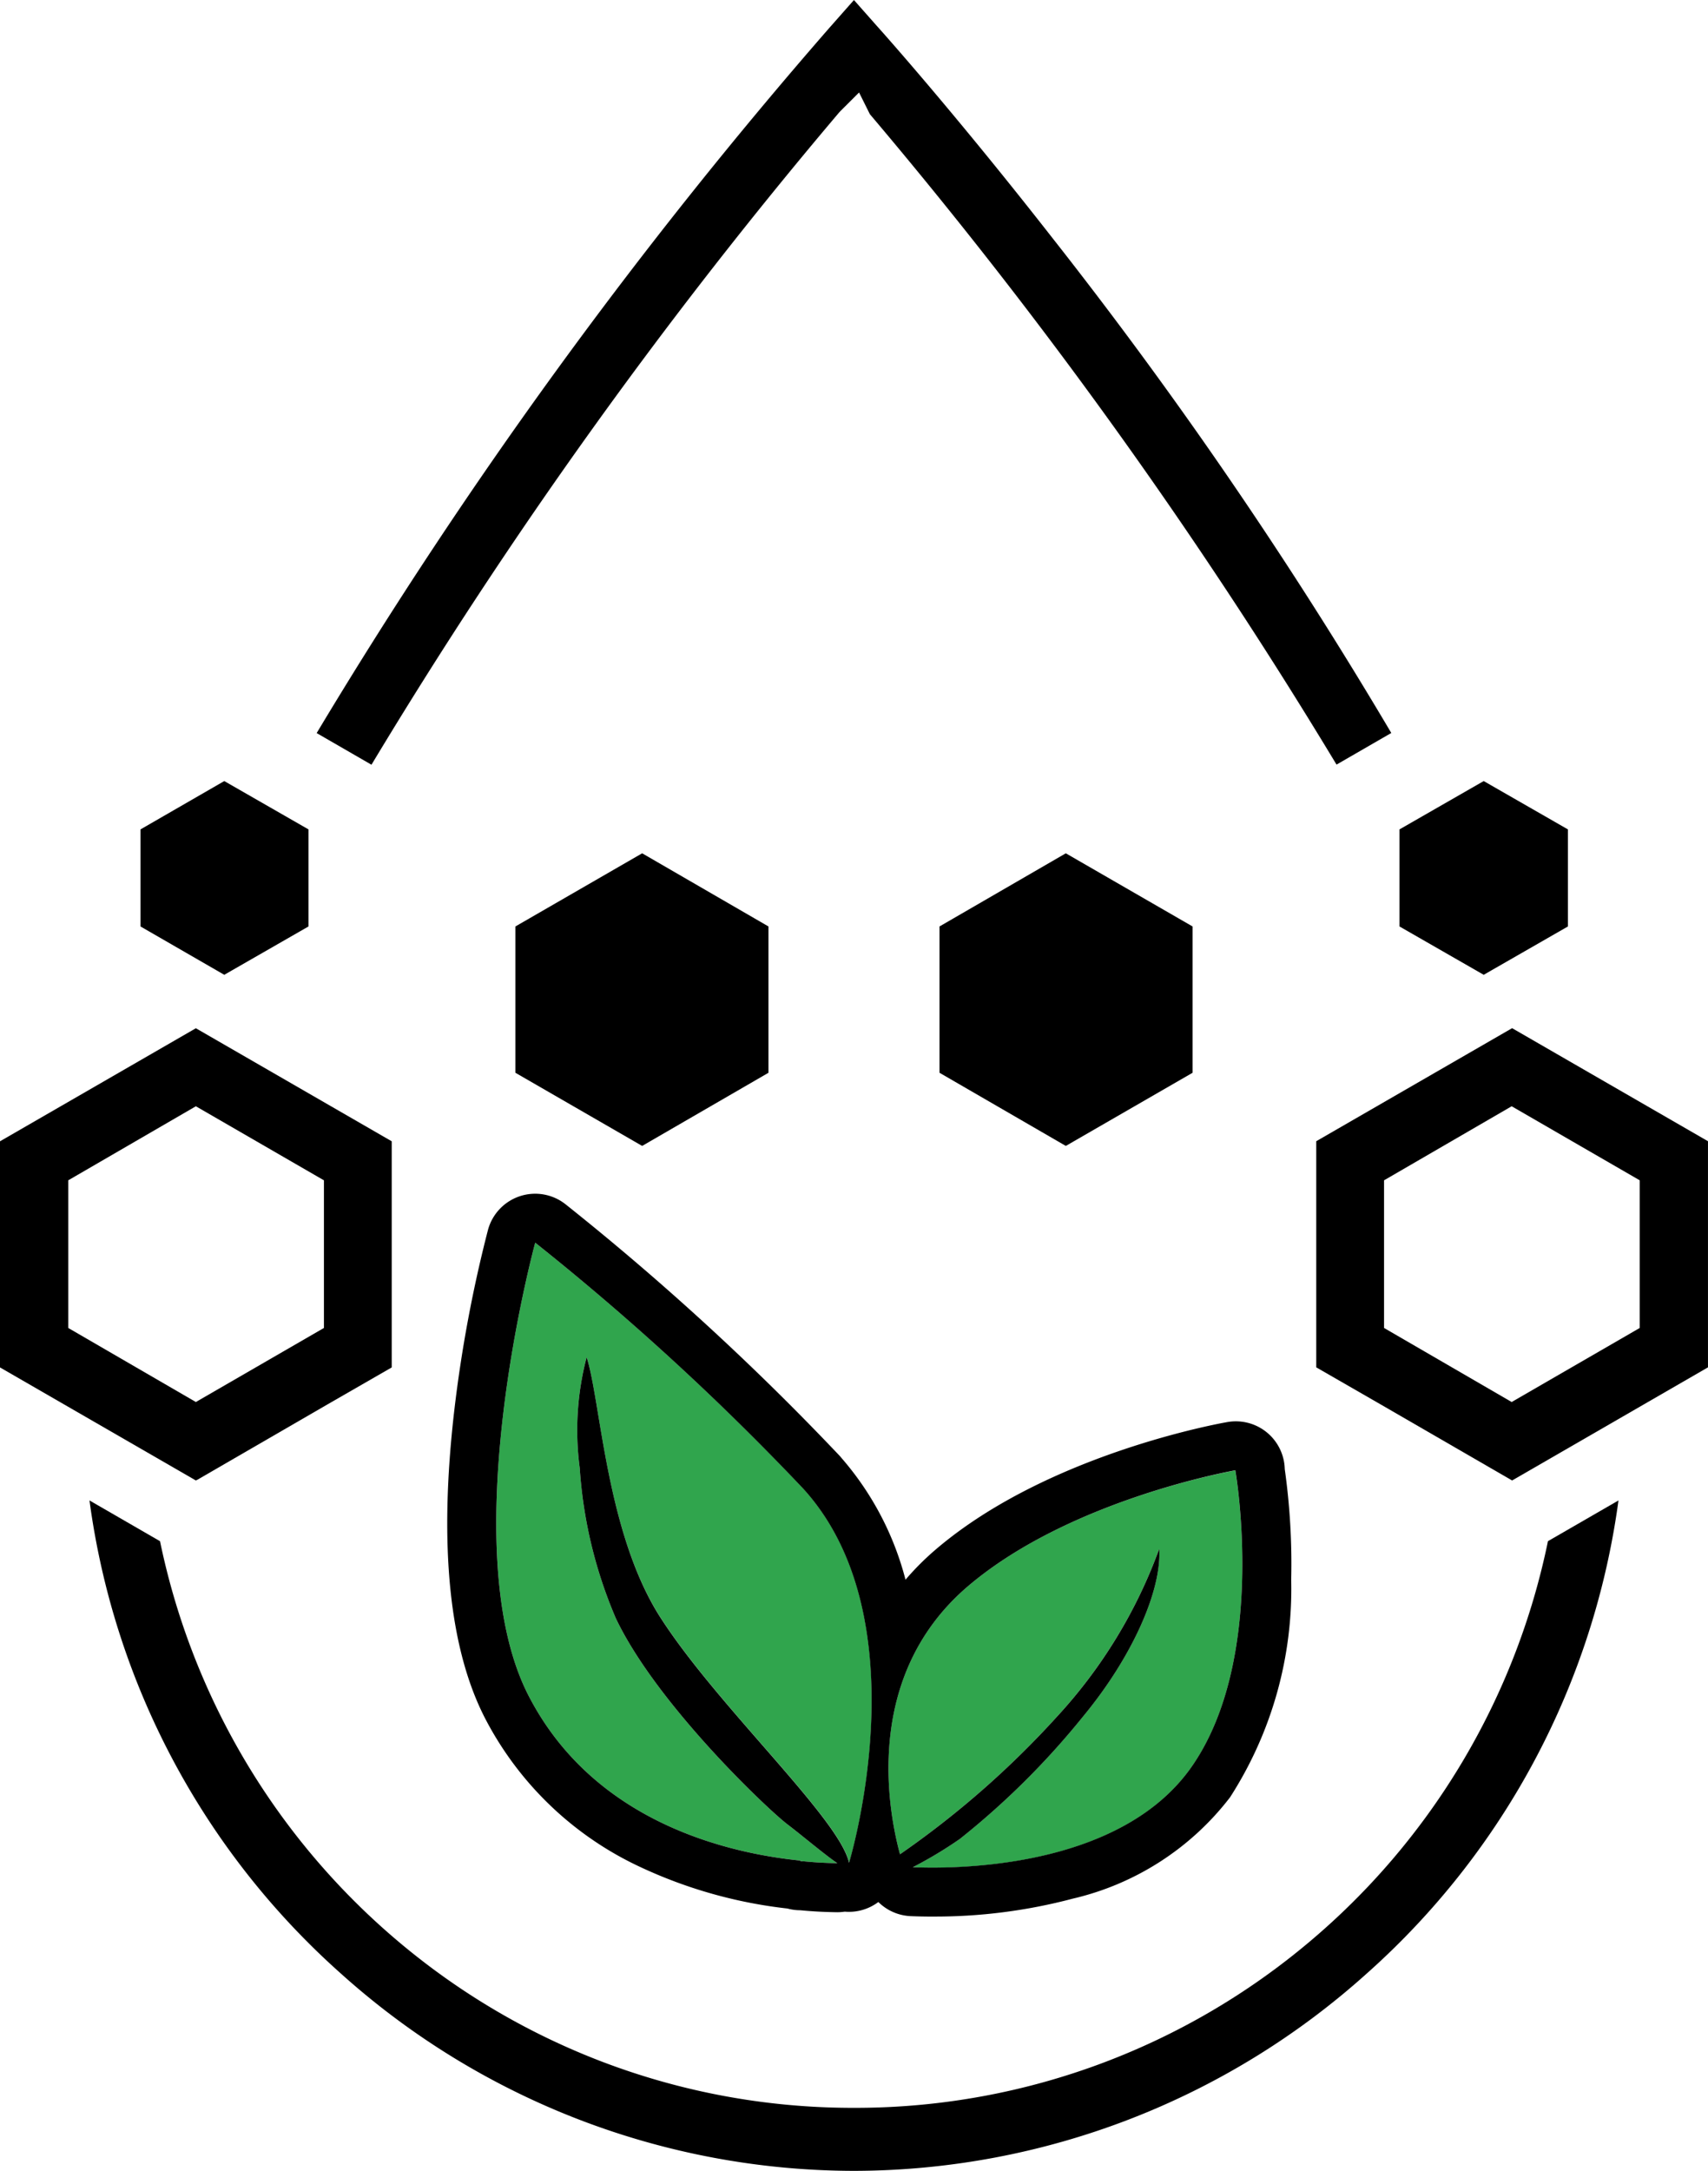
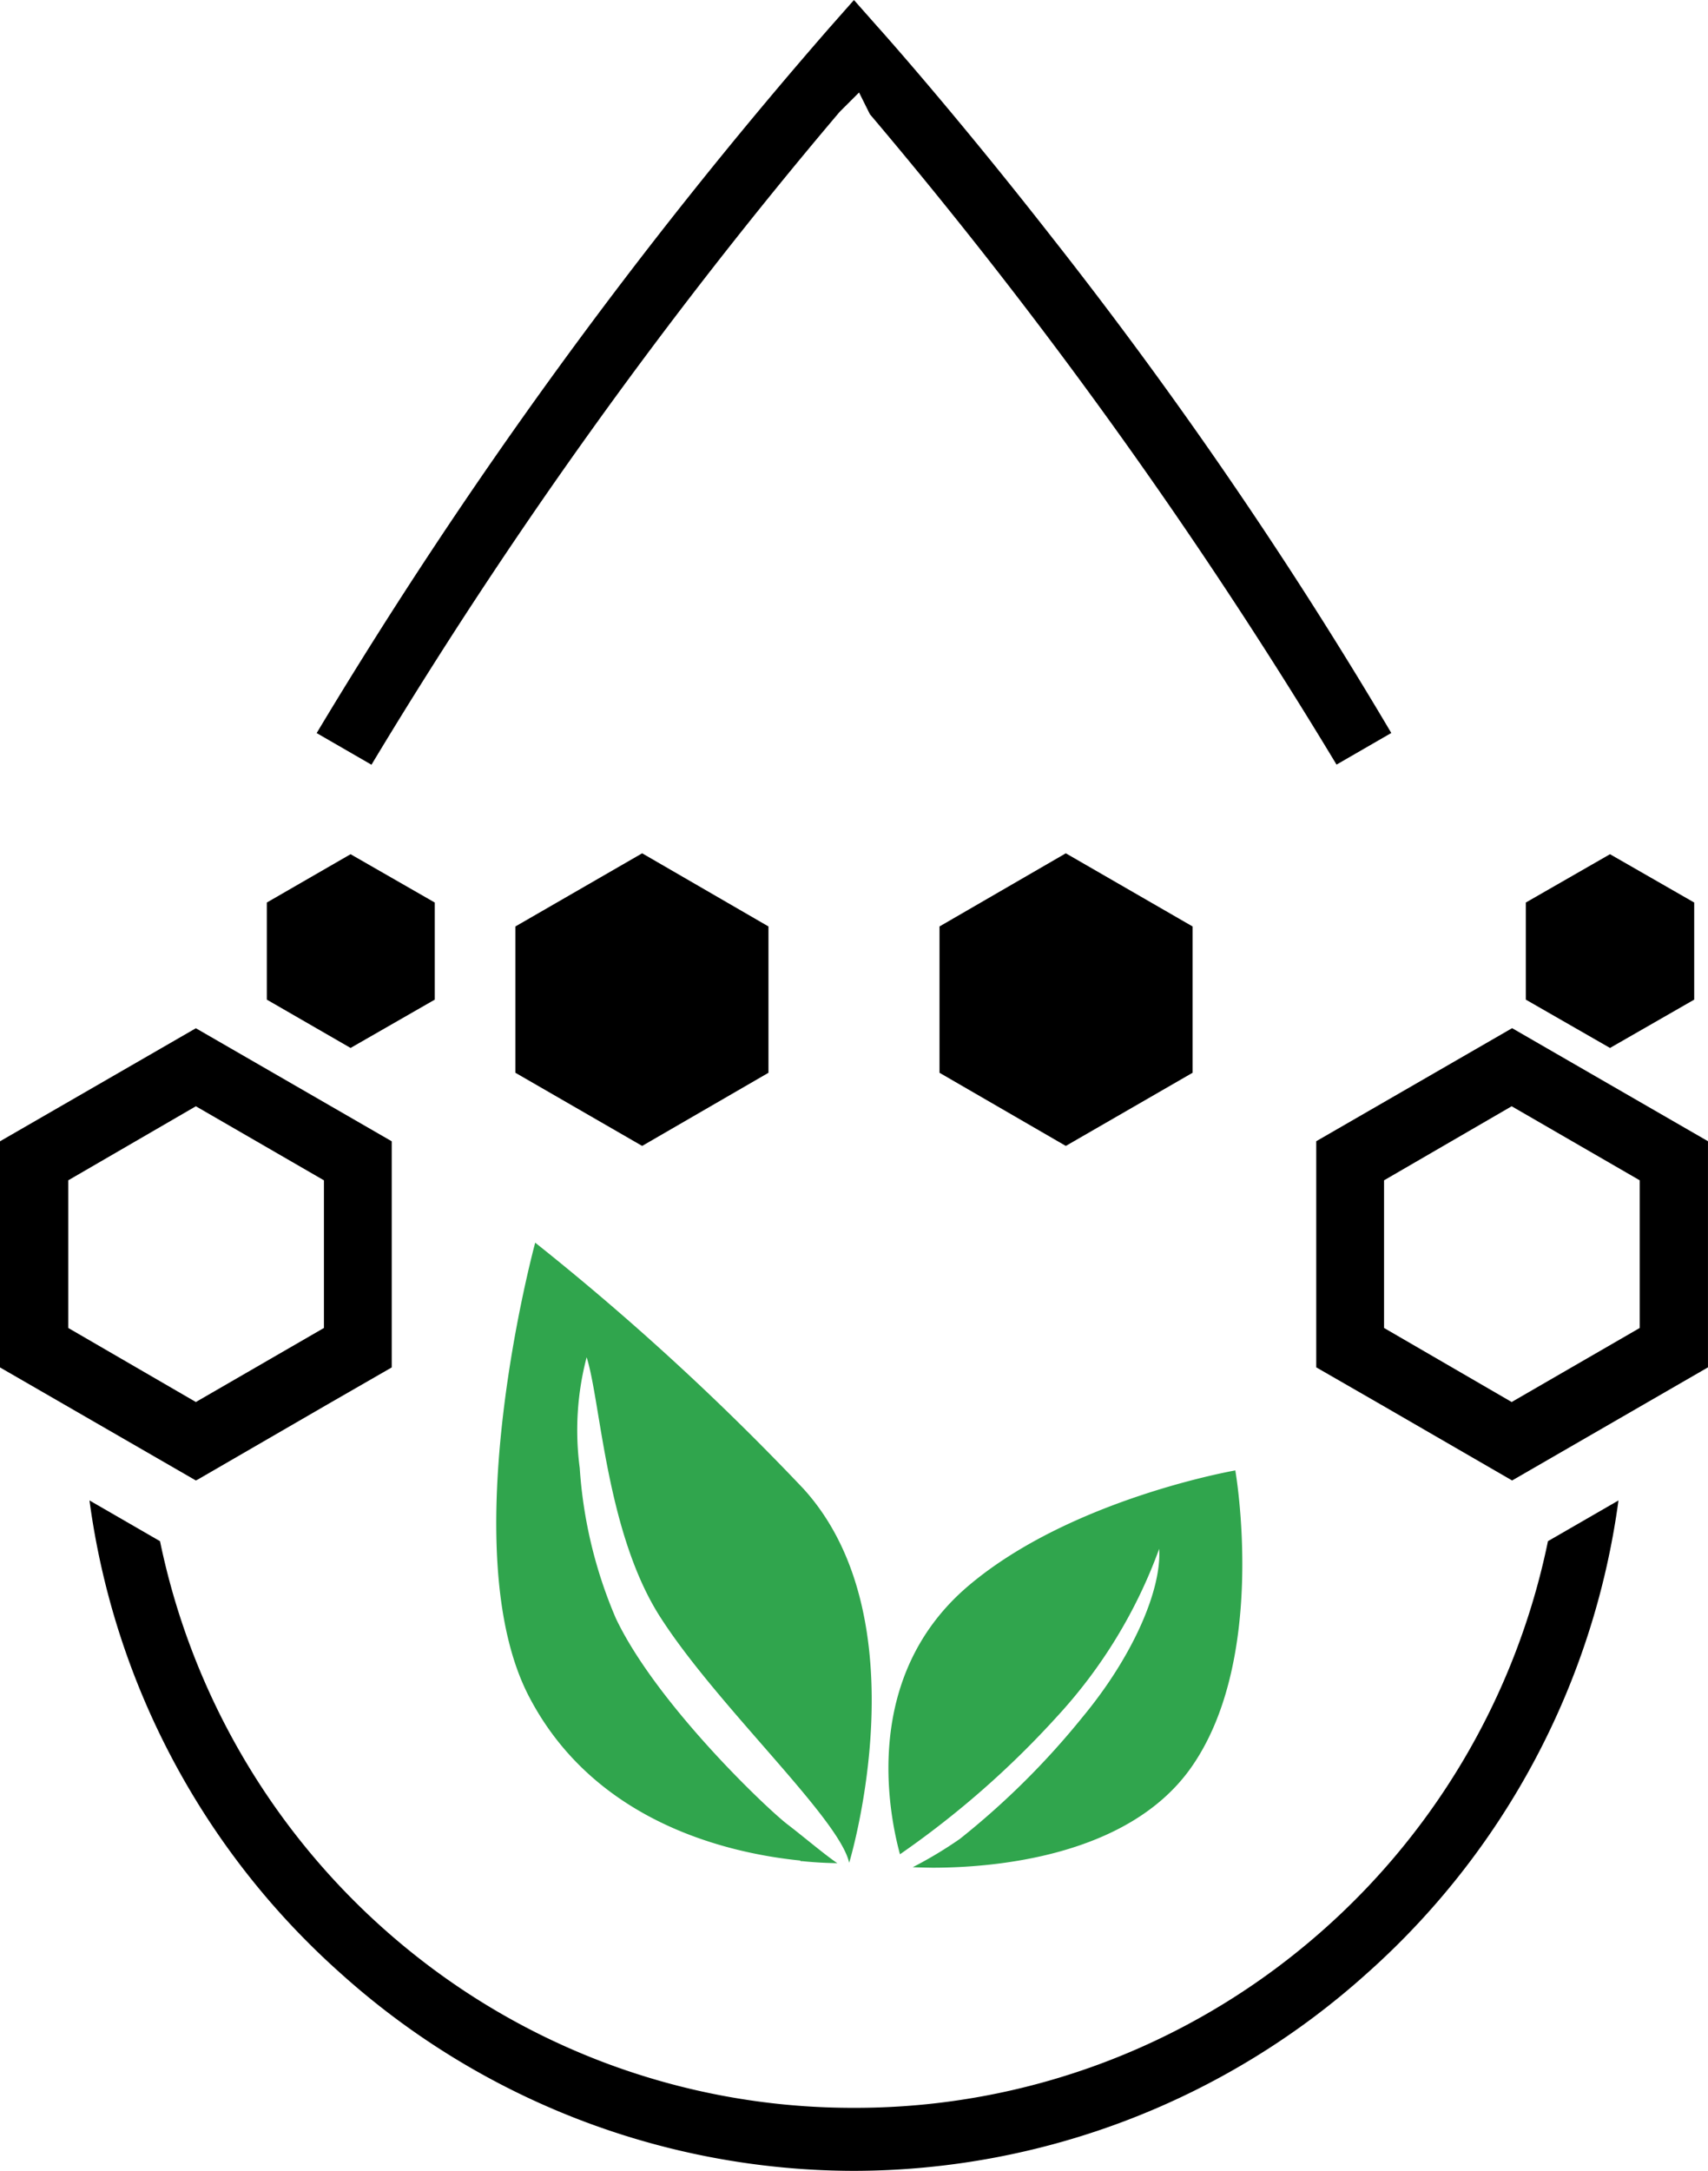
<svg xmlns="http://www.w3.org/2000/svg" width="69.806" height="88.676" viewBox="0 0 69.806 88.676">
  <defs>
    <style>.a{fill:#30a54d;}</style>
  </defs>
  <g transform="translate(-390.001 -4241.844)">
    <path d="M689.878-123.569h-.036a31.429,31.429,0,0,1-20.941-8.05,31.453,31.453,0,0,1-10.286-19.336l2.883,1.665a29.091,29.091,0,0,0,9.741,16.353,28.858,28.858,0,0,0,8.443,4.953,28.75,28.75,0,0,0,9.962,1.84h.439a28.737,28.737,0,0,0,9.959-1.84,28.845,28.845,0,0,0,8.447-4.953,29.019,29.019,0,0,0,9.734-16.354l2.882-1.663a31.5,31.5,0,0,1-10.3,19.335A31.413,31.413,0,0,1,689.878-123.569ZM670.14-181.007h0L667.9-182.3a201.442,201.442,0,0,1,20.941-28.792l1.018-1.152.957,1.082.012.013c.027.029,3.079,3.426,7.158,8.645a184.549,184.549,0,0,1,13.834,20.2l-2.238,1.292A204.556,204.556,0,0,0,690.51-207.58l-.442-.887-.773.771-.043.047A203.438,203.438,0,0,0,670.14-181.007Z" transform="translate(-264.957 4454.089)" />
-     <path d="M393.676,469.937l-5.361-3.1-2.644-1.521v-9.237l8.005-4.618,8.005,4.618v9.237Zm-5.234-6.23,5.216,3.025,5.234-3.025v-6.031l-5.234-3.025-5.216,3.025Zm-43.2,3.133-5.288,3.061-.073.036-8.005-4.618v-9.237l8.005-4.618,8.005,4.618v9.237l-2.644,1.521Zm-10.577-9.164v6.031l5.216,3.025,5.234-3.025v-6.031l-5.234-3.025Zm45.951-10.37-5.18-2.988-5.162,2.988v5.977l5.162,2.988,5.18-2.988Zm-22.495-2.988-5.18,2.988v5.977l5.18,2.988,5.162-2.988v-5.977Zm-17.079,4.963,3.441-1.974v-3.966l-3.441-1.974-3.423,1.974v3.966Zm48.032-1.974,3.441,1.974,3.441-1.974v-3.966l-3.441-1.974-3.441,1.974Z" transform="translate(58.125 3832.382)" />
+     <path d="M393.676,469.937l-5.361-3.1-2.644-1.521v-9.237l8.005-4.618,8.005,4.618v9.237Zm-5.234-6.23,5.216,3.025,5.234-3.025v-6.031l-5.234-3.025-5.216,3.025Zm-43.2,3.133-5.288,3.061-.073.036-8.005-4.618v-9.237l8.005-4.618,8.005,4.618v9.237l-2.644,1.521Zm-10.577-9.164v6.031l5.216,3.025,5.234-3.025v-6.031l-5.234-3.025Zm45.951-10.37-5.18-2.988-5.162,2.988v5.977l5.162,2.988,5.18-2.988Zm-22.495-2.988-5.18,2.988v5.977l5.18,2.988,5.162-2.988v-5.977m-17.079,4.963,3.441-1.974v-3.966l-3.441-1.974-3.423,1.974v3.966Zm48.032-1.974,3.441,1.974,3.441-1.974v-3.966l-3.441-1.974-3.441,1.974Z" transform="translate(58.125 3832.382)" />
    <path class="a" d="M17.023,25.511a16.982,16.982,0,0,0,1.925-1.156,32.221,32.221,0,0,0,5.028-4.994c2.061-2.489,3.223-5.2,3.117-6.853a20.362,20.362,0,0,1-4.178,6.853A37.429,37.429,0,0,1,16.5,24.983c-.463-1.695-1.564-7.261,2.791-10.961C23.484,10.462,30.222,9.3,30.222,9.3l-.016.01s1.357,7.718-1.845,12.184c-2.6,3.621-8.113,4.038-10.536,4.038C17.5,25.527,17.224,25.52,17.023,25.511Zm-4.5-.246h-.09v-.025C9.5,24.944,4.06,23.7,1.37,18.6-1.837,12.57,1.592,0,1.592,0A106.172,106.172,0,0,1,12.558,10.056h0c4.882,5.374,1.866,15.275,1.866,15.275-.4-1.815-5.325-6.34-7.668-9.955C4.493,11.932,4.276,6.5,3.694,4.681a11.72,11.72,0,0,0-.282,4.525A18.645,18.645,0,0,0,4.89,15.35c1.679,3.525,6.26,7.854,7.039,8.432.573.438,1.564,1.272,2.011,1.564C13.609,25.342,13.121,25.326,12.523,25.266Z" transform="translate(410.283 4292.605)" />
-     <path d="M17.826,25.527c2.424,0,7.933-.418,10.536-4.038,3.2-4.466,1.845-12.184,1.845-12.184l.016-.01s-6.738,1.167-10.931,4.727c-4.354,3.7-3.253,9.266-2.791,10.961a37.428,37.428,0,0,0,6.416-5.622,20.362,20.362,0,0,0,4.178-6.853c.106,1.649-1.056,4.364-3.117,6.853a32.221,32.221,0,0,1-5.028,4.994,16.981,16.981,0,0,1-1.925,1.156c.2.008.473.016.8.016h0m-3.885-.181c-.447-.292-1.437-1.126-2.011-1.564-.779-.578-5.36-4.907-7.039-8.432A18.645,18.645,0,0,1,3.412,9.206a11.72,11.72,0,0,1,.282-4.525c.583,1.815.8,7.251,3.057,10.695,2.343,3.615,7.266,8.141,7.668,9.955,0,0,3.017-9.9-1.866-15.275h0A106.172,106.172,0,0,0,1.592,0S-1.837,12.57,1.37,18.6C4.06,23.7,9.5,24.944,12.432,25.241v.025h.09c.6.061,1.086.076,1.418.081m3.885,2.181h0c-.305,0-.6-.006-.886-.018a2,2,0,0,1-1.323-.577,2,2,0,0,1-1.276.4l-.1-.006a2,2,0,0,1-.334.023c-.509-.008-1-.034-1.486-.081a2,2,0,0,1-.52-.07,19.218,19.218,0,0,1-5.958-1.67A13.612,13.612,0,0,1-.4,19.538c-1.523-2.868-1.963-7.151-1.31-12.731A55.123,55.123,0,0,1-.337-.526,2,2,0,0,1,.97-1.9a2,2,0,0,1,1.867.336A108.537,108.537,0,0,1,14.01,8.681q.061.064.116.133a12.236,12.236,0,0,1,2.6,4.953A11.242,11.242,0,0,1,18,12.5c4.557-3.869,11.588-5.122,11.885-5.173a2,2,0,0,1,2.341,1.922,27.71,27.71,0,0,1,.263,4.525,15.713,15.713,0,0,1-2.5,8.883,11.343,11.343,0,0,1-6.425,4.138A21.966,21.966,0,0,1,17.826,27.527Z" transform="translate(410.283 4292.605)" />
  </g>
</svg>